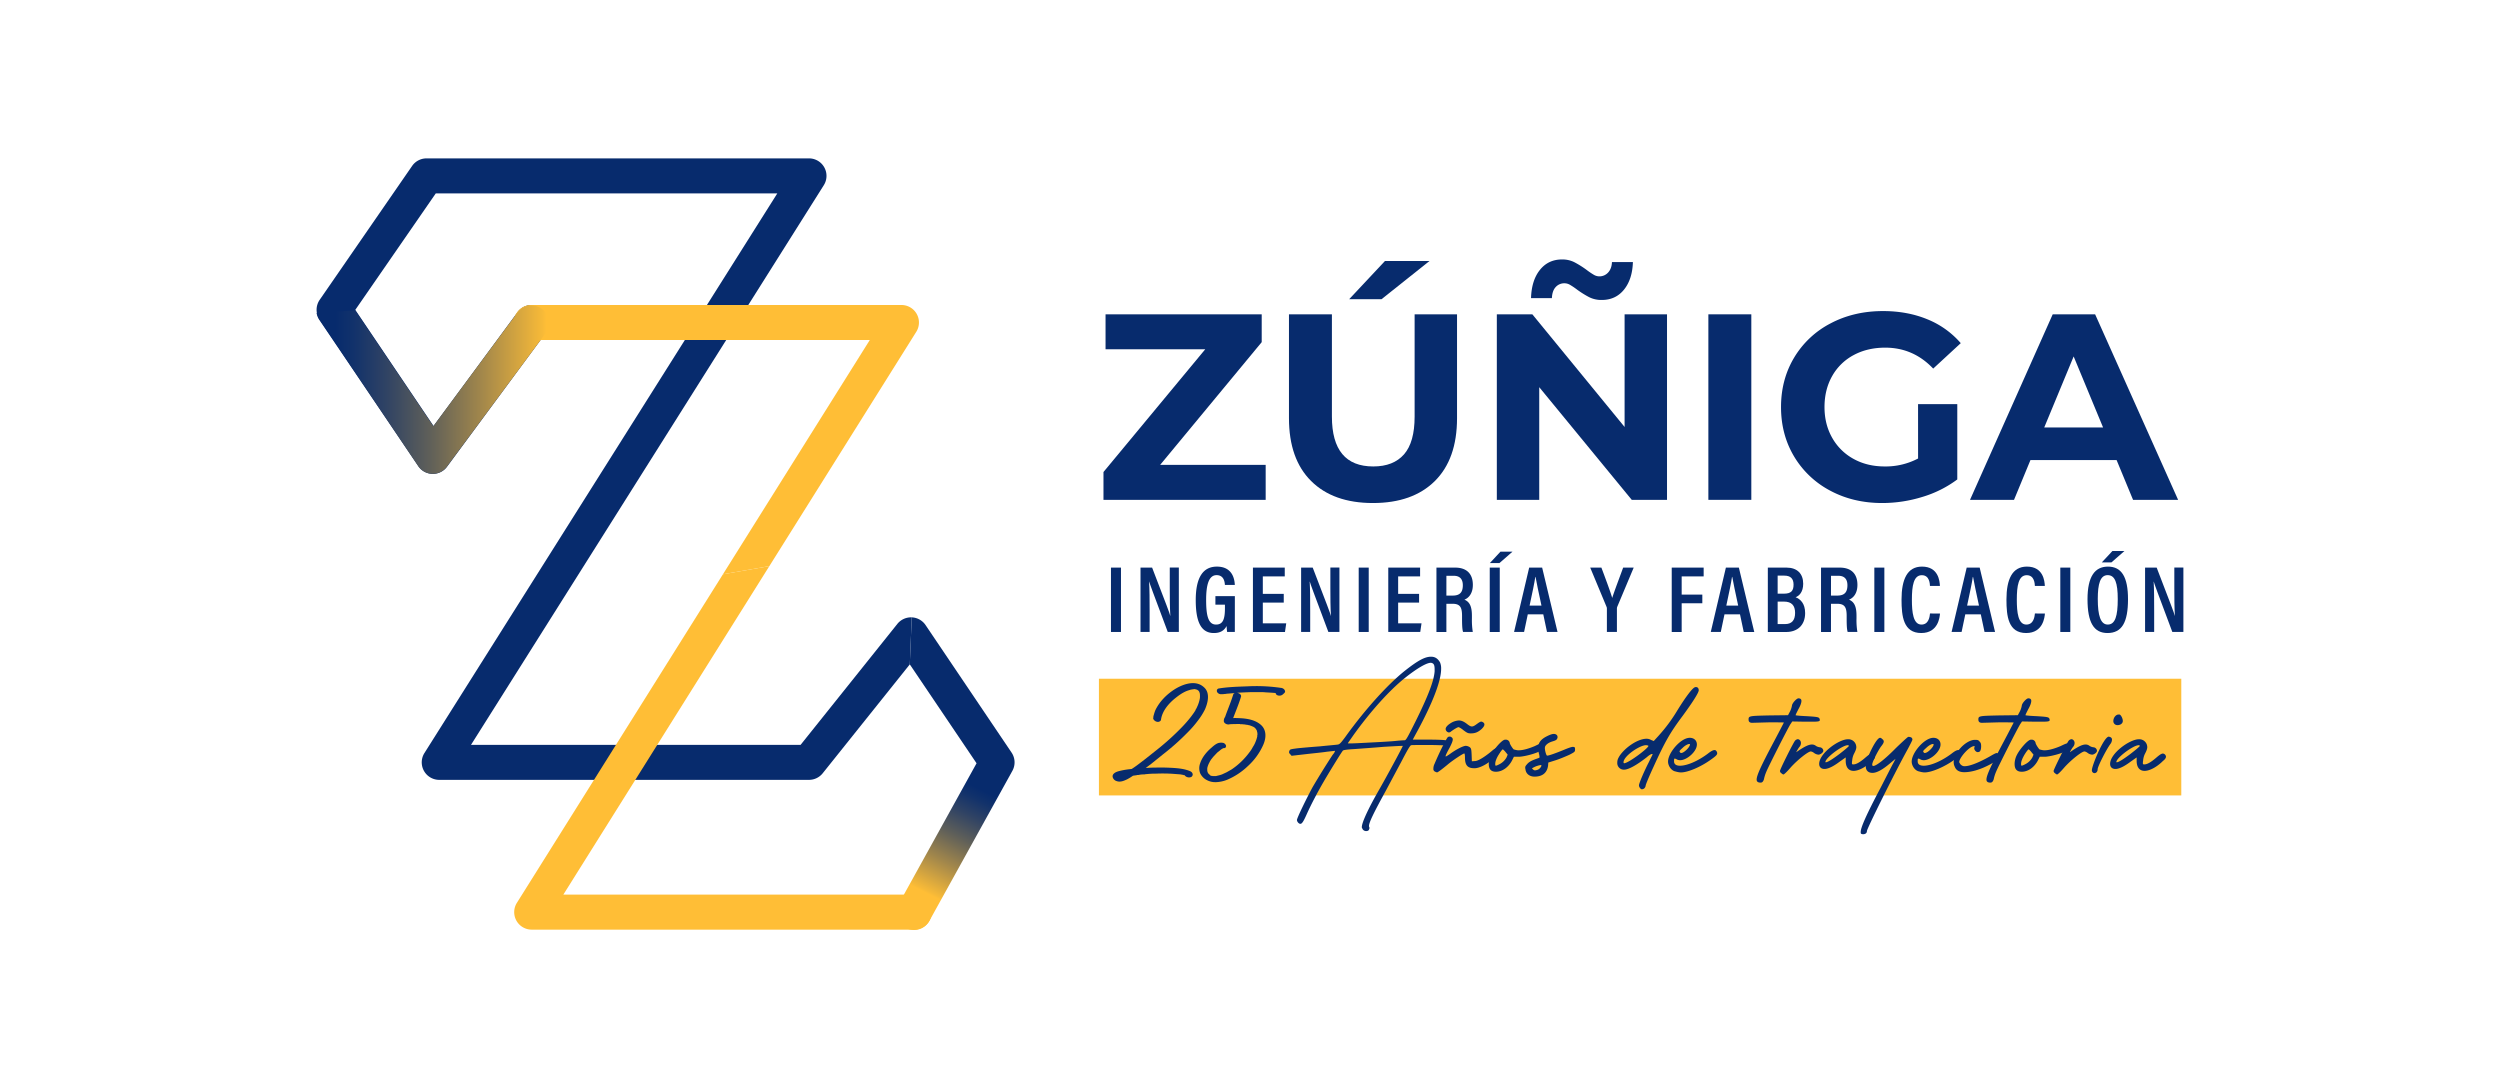
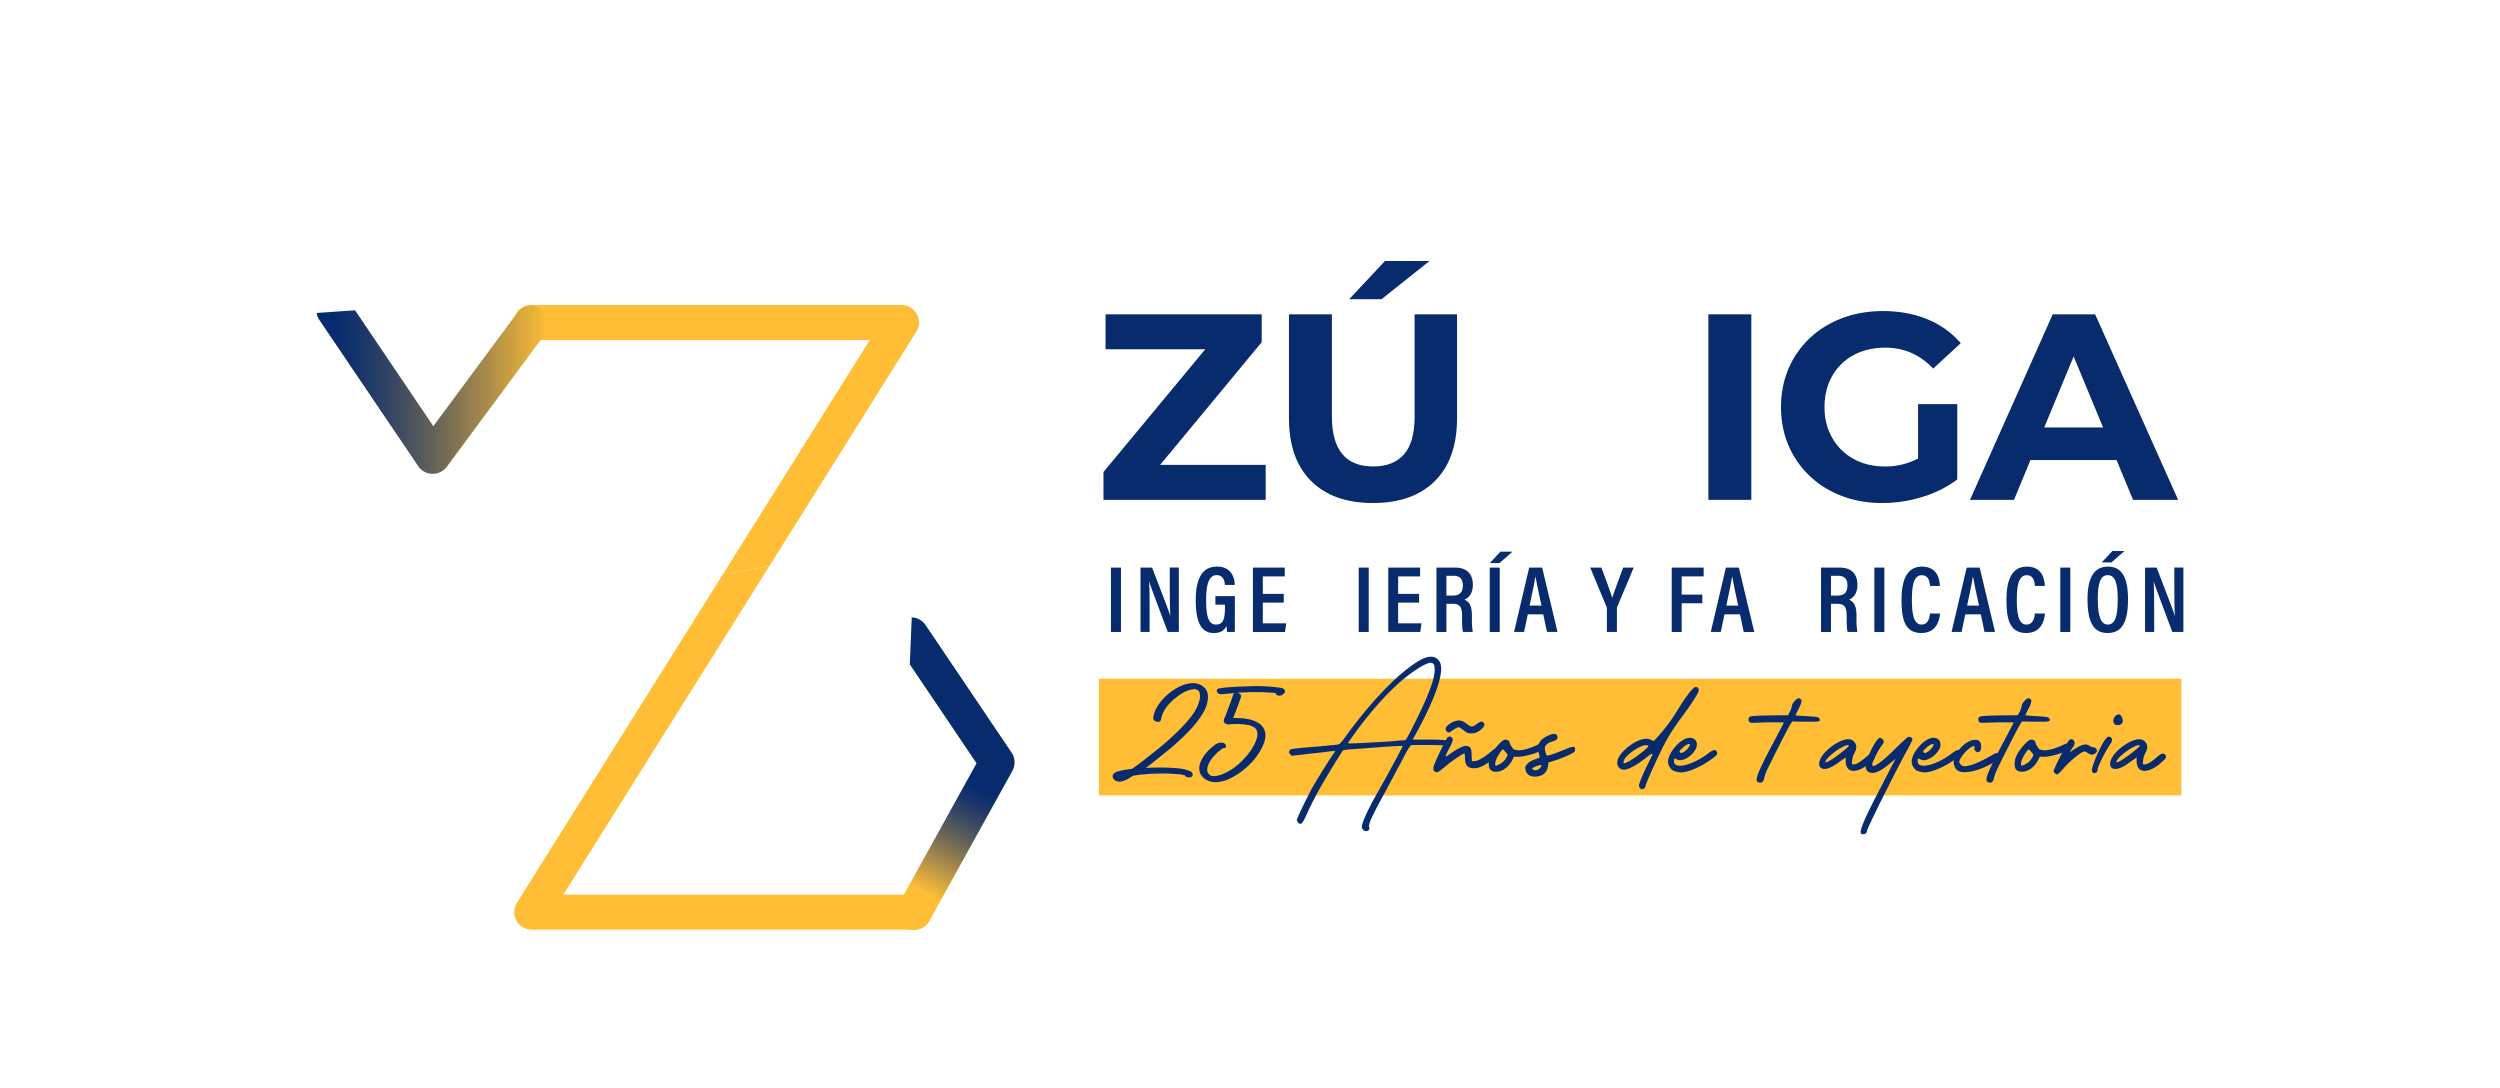
<svg xmlns="http://www.w3.org/2000/svg" xmlns:xlink="http://www.w3.org/1999/xlink" id="Capa_1" data-name="Capa 1" viewBox="0 0 2481.5 1080">
  <defs>
    <style>.cls-1{fill:#072b6d;}.cls-2{fill:url(#Degradado_sin_nombre_36);}.cls-3{fill:#ffbe36;}.cls-4{fill:url(#Degradado_sin_nombre_36-2);}</style>
    <linearGradient id="Degradado_sin_nombre_36" x1="925.22" y1="747.64" x2="867.51" y2="861.58" gradientUnits="userSpaceOnUse">
      <stop offset="0.08" stop-color="#072b6d" />
      <stop offset="0.16" stop-color="#12326b" />
      <stop offset="0.3" stop-color="#304364" />
      <stop offset="0.49" stop-color="#606059" />
      <stop offset="0.71" stop-color="#a2874b" />
      <stop offset="0.97" stop-color="#f6b938" />
      <stop offset="0.99" stop-color="#ffbe36" />
    </linearGradient>
    <linearGradient id="Degradado_sin_nombre_36-2" x1="314.25" y1="386.78" x2="544.94" y2="386.78" xlink:href="#Degradado_sin_nombre_36" />
  </defs>
-   <path class="cls-1" d="M903.07,659.46,816.59,767.57A17.39,17.39,0,0,1,803,774.09H436a17.37,17.37,0,0,1-14.7-26.64L771.53,192h-339L352.66,307.58l77.68,115.28L513.79,309.8a17.38,17.38,0,0,1,28,20.64L443.68,463.32a17.38,17.38,0,0,1-14,7.05h-.37a17.39,17.39,0,0,1-14-7.66L317.21,317.17a17.37,17.37,0,0,1,.12-19.58l91.74-132.88a17.38,17.38,0,0,1,14.3-7.5H803a17.37,17.37,0,0,1,14.7,26.64L467.52,739.34H794.67l96-120A17.39,17.39,0,0,1,905,612.8" />
  <path class="cls-2" d="M905,612.8a17.41,17.41,0,0,1,13.71,7.64L1004.09,747a17.4,17.4,0,0,1,.8,18.14L922.63,913.82A17.38,17.38,0,1,1,892.22,897l77.11-139.38-66.26-98.16" />
  <rect class="cls-3" x="1090.79" y="673.71" width="1074.36" height="115.83" />
  <path class="cls-1" d="M1154.28,748.86a233.23,233.23,0,0,0,24.31-21.61,103,103,0,0,0,10.45-12,65.74,65.74,0,0,0,7-11.08l0,0c2.42-5.53,5.56-15.67-.53-21.56-9.56-9.55-24.58-1.45-29,1.25-8.82,5.47-15.82,12.95-19.71,21.11a35.45,35.45,0,0,0-1.38,4.11l-.57,1.93,0,1a2.49,2.49,0,0,0-.19,1.12,2.89,2.89,0,0,0,.76,1.47,5.05,5.05,0,0,0,3.18,1.87,3.53,3.53,0,0,0,3-.74c.43-.42.78-.81.78-1.17,1.19-9.37,8.48-17,14.37-21.69,5.31-4.24,9.33-6.57,13.46-7.77l1.62-.54a2.19,2.19,0,0,0,1-.2h.42l.31-.07a4.85,4.85,0,0,1,.82-.13,8.26,8.26,0,0,0,1.09-.18h.3a1.68,1.68,0,0,0,.81.18,2.66,2.66,0,0,0,.69.08l.12.12h.5l-.08.36h.69a2,2,0,0,1,.23.21l.21.2h.12l.4.35.49.47a1.19,1.19,0,0,0,.08.2l0,0,.07.1.27.4c.06.13.09.26.13.37a1.67,1.67,0,0,0,.29.66,1.44,1.44,0,0,1,.1.56,10.36,10.36,0,0,1,.18,2.41,11.89,11.89,0,0,1-.39,3.93l-.17.85a36.14,36.14,0,0,1-1.46,4.45l-1.35,3-.47.83a1.33,1.33,0,0,0-.42.85,1.58,1.58,0,0,0-.15.38,41.27,41.27,0,0,1-2.83,4.25c-.38.51-.75,1-1.09,1.51a124.34,124.34,0,0,1-10.35,11.89,252.51,252.51,0,0,1-23.6,21.3l-12.11,9.61c-1.31,1-2.62,2-3.94,3-3,2.33-6.18,4.73-9.37,6.74l-1.19.17a78.84,78.84,0,0,0-9.71,1.55l-.44.11c-2.28.57-4.86,1.2-6.61,3a3.55,3.55,0,0,0-1,3.12,5.65,5.65,0,0,0,4.1,4.17,7.86,7.86,0,0,0,2.68.45c2.74,0,5.39-1.24,7.48-2.21a49.18,49.18,0,0,0,5.92-3.62l2.44-.35a5.8,5.8,0,0,0,1.84-.39h1.19a22.92,22.92,0,0,1,5-.56h1l.31-.08a1.22,1.22,0,0,1,.73-.12,93.62,93.62,0,0,1,10.54-.57,157.36,157.36,0,0,1,16.67.19l7.42.56,2.06.4h.42l.62.31,1,.08a4.56,4.56,0,0,0,2.52,1.88,5.33,5.33,0,0,0,4.13-.14,3,3,0,0,0,1.39-2.24c0-2.38-2.1-3.28-3.13-3.72-5-2-10.49-2.57-15.22-2.93-7-.44-12.84-.56-18.33-.39-3.31,0-6.64.13-9.93.39,1.39-1.09,3-2.28,4.78-3.59Z" />
  <path class="cls-1" d="M1274.76,684.39a5,5,0,0,0-3.34-1.61,168.45,168.45,0,0,0-32.65-1.55l-3.72.14c-8.35.31-17,.64-25.21,2a2.2,2.2,0,0,0-1.83,1.36,2.72,2.72,0,0,0,.42,2.65,4.65,4.65,0,0,0,4.46,1.63,3,3,0,0,0,1,0,3.88,3.88,0,0,1,.42,0l.21,0a5.4,5.4,0,0,1,1.64-.17,22.69,22.69,0,0,1,3.21-.38l6.35-.54a2.58,2.58,0,0,0-1.68,1.59c-1.35,4.52-3.07,9-4.72,13.27-1.13,2.92-2.29,5.93-3.3,8.89a6.13,6.13,0,0,0-1.22,3.28,2.94,2.94,0,0,0,1.21,3,5.17,5.17,0,0,0,4.8.91h.28c3.14-.18,6.11-.19,9.24-.19h.09c.28,0,.4,0,.37,0l.18.17h1.63a7.55,7.55,0,0,1,1,.09,7.9,7.9,0,0,0,1.36.09l2.42.4a1.89,1.89,0,0,1,.85.12l.62.07.55.28.1-.15,1.41.39a1.94,1.94,0,0,0,.61.24c.11,0,.24.07.37.13l2.26.95.2.15v0l.33.19,0,0h0l.46.26,1.41,1.42a.76.76,0,0,0,.12.2l1,1.8c0,.1,0,.24,0,.32h.06l-.11,0h0l.35,1c0,.29.06.62.1,1a5.47,5.47,0,0,1,.09.86,1.8,1.8,0,0,1-.12.84l-.07.15v1.19a29.78,29.78,0,0,1-1.7,5.46,25.72,25.72,0,0,1-2.67,5.14,31.16,31.16,0,0,1-3.4,5.29,71.57,71.57,0,0,1-17.69,17l-5,2.85-2.52,1.17-2,.93a33.47,33.47,0,0,1-4.73,1.32h-.13l-.14.14a2.08,2.08,0,0,1-.54,0v.11c-.17,0-.49.08-.58.08h-3.44l-.14-.19h-1.07l-.54-.27a2.14,2.14,0,0,0-.49-.3l-.21-.23H1201V769h-.4l-.5-.49-.9-1a4.48,4.48,0,0,0-.41-.82,4,4,0,0,1-.29-.53v-.65l-.07-.31a1.87,1.87,0,0,1-.12-.85V763a5.72,5.72,0,0,1,.26-1.55l.1-.38a22.24,22.24,0,0,1,1.45-3.65,1.51,1.51,0,0,0,.29-.54l.1-.23a1.32,1.32,0,0,0,.28-.57.84.84,0,0,0,.18-.33l1.22-1.93c.3-.36.6-.74.9-1.12.68-.84,1.37-1.72,2.15-2.51l3-3.19,2.76-2.18a13,13,0,0,1,2.52-1.8l1-.47a2.38,2.38,0,0,0,1.77-.36,1.44,1.44,0,0,0,.54-.94c.49-1-.11-2.31-1.72-3.5a3.48,3.48,0,0,0-.61-.22l-.17,0-.2-.2h-.29a1.07,1.07,0,0,1-.65-.12l-1.27-.07a5.35,5.35,0,0,0-1,.11,7.36,7.36,0,0,1-.91.1c-2.53.59-5,2.55-7.22,4.57-4.08,3.43-9.4,9-11.57,15.91a14,14,0,0,0,0,9.55,14.62,14.62,0,0,0,6.83,7,17.52,17.52,0,0,0,8.56,2,32.78,32.78,0,0,0,11.47-2.39,67.91,67.91,0,0,0,20.81-13.81,62.76,62.76,0,0,0,15-20.82c3.45-7.88,2.76-15-1.89-19.44-5.42-5.21-13.49-6.45-19.1-6.93-2.9-.17-5.88-.34-8.86-.24.79-2.09,1.6-4.17,2.41-6.25,1.86-4.78,3.78-9.72,5.32-14.73.54-1.51-.5-3-2.6-3.77a6.34,6.34,0,0,0-1.35-.33c4.36-.31,8.82-.47,13.12-.64h11.36a23.44,23.44,0,0,1,3.62.19h.19c3.32.18,6.75.36,10.12.69l0,.05c.23,1.86,2.09,2.53,3.76,2.53,2.24,0,3.35-1.13,4.76-2.55l.34-.35C1275.83,686.85,1275.71,685.65,1274.76,684.39Zm-26.28,41.2h0l-.08-.35.05,0S1248.46,725.43,1248.48,725.59Zm-.11-.46.05.1h-.05l0-.11Z" />
  <path class="cls-1" d="M1351.74,821.08c0-6.7,12.75-29.51,16.1-35.32,9.39-16.33,24.6-44.72,24.6-45.39h-.9c-2.23,0-9.39.44-17.66.89-10.29.89-23.25,1.79-29.29,2.24-7.38.44-11,.89-11.63,1.56-1.12,1.12-13,20.35-19.23,31.08-6.48,11.18-12.52,22.81-16.54,31.75-3.58,8.05-4.92,9.84-6.49,9.84s-3.35-2.24-3.35-3.8c0-2,9.39-21.24,15.43-32.42,4.92-8.5,14.75-24.37,20.12-32.42a10.14,10.14,0,0,0,2.24-3.58.22.22,0,0,0-.23-.22c-.22,0-3.8.44-8.05.89-4,.67-13.64,1.57-21.24,2.46L1282,750.2l-1.34-1.56c-.67-.67-1.12-1.12-1.12-2a2.37,2.37,0,0,1,.23-1.12c.67-1.79.89-1.79,7.37-2.68,3.81-.45,14.09-1.35,22.81-2,8.72-.89,16.77-1.56,17.89-1.79,1.79-.22,2.91-1.34,7.38-7.37,19.23-26.83,41.59-51.65,58.8-65.52,13-10.28,20.13-14.31,26.39-14.31,4,0,6.71,1.79,8.94,5.59a15.36,15.36,0,0,1,1.12,6.49c0,17.21-17.22,50.31-25.27,64.84l-2.9,5.37H1417c8,0,16.1.22,17.89.67,2.91.44,4.47,1.34,4.47,2.68a3.7,3.7,0,0,1-.45,1.12c-.44.67-1.34,1.12-7.37,1.12-2.69,0-6.26-.23-11.41-.23h-8.27c-6.26,0-10.73,0-11.18.23-1.12.22-4,5.36-10.06,17-4.92,9.17-11.85,22.13-15.43,28.84-11.63,21.24-16.32,30.86-16.32,34.21v.67a2.57,2.57,0,0,1,0,2.91c-.23,1.12-1.57,1.56-2.68,1.56a4.05,4.05,0,0,1-3.58-1.78C1352.19,822.2,1351.74,821.75,1351.74,821.08Zm33.54-85.63c4.25-.45,8.28-.67,9-.67,1.34,0,2.9-2.91,10.73-18.56,12.74-25.71,18.33-40.47,19-49.86v-2c0-4.47-.89-6-3.57-6.48h-.23c-4.25,0-13.86,5.59-26.16,15.43-15.42,12.52-33.76,32.87-50.75,56.57-2.91,4.25-5.37,7.6-5.37,7.82s.45.23,2,.23c2.46,0,8-.23,20.13-.9C1369.86,736.56,1381.26,735.89,1385.28,735.45Z" />
  <path class="cls-1" d="M1422.78,763a10.4,10.4,0,0,1,1.15-4.81c4.58-11,11.91-25.65,13.28-26.57a2.5,2.5,0,0,1,1.6-.45,3,3,0,0,1,1.38.22c1.14.69,1.83,1.38,1.83,2.52,0,1.61-.92,3.9-3,8-2.75,5-4.12,7.79-4.12,8.7,0,.23,0,.23.23.23.46,0,1.83-.91,3.89-2.29,6.19-4.58,13.29-8.24,16-8.24a8,8,0,0,1,3.89,1.37c1.37,1.15,1.6,2.06,1.83,7.56l.23,6.41,3-.22c4.35,0,13.74-7.33,17.18-10.31,2.06-1.83,3.89-2.75,5.26-2.75,1.61,0,2.52,1.6,2.52,3s-1.14,3-4.35,5.72c-7.79,7.33-15.8,11.46-21.07,11.46-6.87,0-9.39-3-9.39-10.77,0-2.06-.23-3.89-.69-3.89-1.14,0-11.68,6.87-16.72,11.22-6.41,5.27-9.62,7.56-10.3,7.56a6.22,6.22,0,0,1-1.84-.69A2.78,2.78,0,0,1,1422.78,763Zm25-41.23c-.92,0-4.13,1.84-7.56,4.36a3.24,3.24,0,0,1-2.06.91,3.67,3.67,0,0,1-3.21-3.43c0-2.06,2.52-4.58,6.87-6.87a17.59,17.59,0,0,1,6.18-1.61c3,0,5.5,1.38,8.71,3.9,1.83,1.37,3,2.06,4.35,2.06,1.15,0,2.52-.69,4.35-2.06,2.52-1.84,3.9-2.75,4.81-2.75a3.06,3.06,0,0,1,1.84.69,2.44,2.44,0,0,1,1.37,2.06c0,1.37-.92,2.74-2.75,4.58-3.66,3.2-6.41,4.35-10.76,4.35-2.75,0-3.67-.46-7.1-3C1450.72,723.19,1448.43,721.81,1447.75,721.81Z" />
  <path class="cls-1" d="M1477.75,758.23a20.66,20.66,0,0,1,2.29-8.93c2.75-5.5,9.85-13.74,13-14.89a2.92,2.92,0,0,1,1.38-.23,4,4,0,0,1,4.12,3c0,1.38,2.75,5.5,3.9,6.64a20.67,20.67,0,0,0,2.74.69,8.59,8.59,0,0,0,2.52.23c3.9,0,9.62-1.6,15.58-4.12,3.89-1.84,5.72-2.75,7.1-2.75.91,0,1.37.46,2.06,1.37a3.05,3.05,0,0,1,.69,1.83c0,5.27-20.16,10.08-25.43,10.08h-5l-1.6,3.21c-3,6.18-9.16,11.68-16.26,11.68C1479.81,766,1477.75,763.27,1477.75,758.23Zm17.63-6.41,1.15-2.75-2.06-2.52a13.7,13.7,0,0,0-2.75-2.75c-.92,0-5.5,6.87-6.64,10.31a11.36,11.36,0,0,0-.92,4.35c0,.92.23,1.6.69,1.6a13.37,13.37,0,0,0,2.75-1.14A16.62,16.62,0,0,0,1495.38,751.82Z" />
  <path class="cls-1" d="M1514.16,763.5a4.44,4.44,0,0,1-.23-1.6c0-1.38.69-2.06,2.29-3.9,2.29-2.29,4.81-3.43,11.45-5.72.23,0,.46-.46.46-.92a15.74,15.74,0,0,0-.69-3.66,22.37,22.37,0,0,1-.68-5c0-5.5,2.75-8.93,8.7-11.91,3.21-1.61,5.27-2.29,6.87-2.29a4,4,0,0,1,3,1.14,3.05,3.05,0,0,1,.69,1.83,2.92,2.92,0,0,1-.23,1.38c-.46,1.37-1.38,2.06-4.58,3-4.81,1.37-7.79,4.12-7.79,6.41,0,2.75,1.37,7.79,2.29,7.79,1.83,0,8.7-2.52,16-5.5,4.36-1.83,8-3.21,9.62-3.21h.23c1.61.23,1.83.46,1.83,2.52,0,2.29-.22,2.52-5.49,5.27-3,1.37-8.93,3.9-13.06,5.27l-8,2.52-.23,3.2c-1.15,7.56-6.19,10.77-13.52,10.77C1518.51,770.83,1514.62,768.31,1514.16,763.5Zm15.81-3.66c0-.23,0-.23-.23-.46h-.46a23.06,23.06,0,0,0-7.33,2.52c-.92.46-1.15.69-1.15.91s.23.46.92.92a2.49,2.49,0,0,0,2.06.92,9.28,9.28,0,0,0,2.75-.69C1528.13,763.27,1530,761.21,1530,759.84Z" />
  <path class="cls-1" d="M1626.84,779.53c0-1.83,4.58-12.82,9.85-23.13,1.83-3.89,3.67-7.33,3.67-7.56a.49.49,0,0,0-.46-.46c-.92,0-3,1.15-5.27,3.21-9.62,7.56-18.09,12.37-22.45,12.37a6.49,6.49,0,0,1-6.87-6.87,9.78,9.78,0,0,1,1.15-4.81c4.12-8.25,18.09-19,27.94-19a8.84,8.84,0,0,1,4.35,1.14l2.75,1.15,4.81-5.27a158.27,158.27,0,0,0,18.78-25.42c8.25-13.29,14.66-21.76,17.18-22.68a2.5,2.5,0,0,1,1.15-.23c1.6,0,2.75,1.15,2.75,3.21,0,2.29-5.73,11.45-15.81,25.19-12.82,17.18-17.63,25.66-29.32,51.31-4.12,8.93-7.55,17.18-7.55,18.09a4.49,4.49,0,0,1-1.38,2.75,3.67,3.67,0,0,1-2.29.92c-.69,0-1.14-.23-1.83-1.15A4.2,4.2,0,0,1,1626.84,779.53Zm9.39-39.16c0-.23-1.14-.69-2.52-.69-6,0-22.21,10.76-22.21,17,0,.46.23.92.68.92C1616.31,757.55,1636.23,742.66,1636.23,740.37Z" />
  <path class="cls-1" d="M1655.7,755.94c0-8.7,12.6-23.59,21.53-23.59,4.35,0,7.1,2.75,7.1,6.64,0,7.1-10.08,15.58-16.49,15.58a6.71,6.71,0,0,1-3.67-.92,4.45,4.45,0,0,0-1.83-.68c-.68,0-.68.91-.68,2.74,0,3,2.29,4.35,5.95,4.35,6.64,0,17.41-4.35,27.48-11.9,3.21-2.52,5.27-3.67,6.88-3.67,1.37,0,2.52,1.83,2.52,3.21,0,1.6-1.61,3-6.42,6.41-9.85,7.1-22.67,12.6-29.54,12.6h-.46a21.69,21.69,0,0,1-4.81-.92C1658.91,765.1,1655.7,760.06,1655.7,755.94Zm21.76-17v-.23a.87.87,0,0,0-.69-.22c-1.37,0-4.12,1.37-6.64,3.89-2.06,1.83-3,2.75-3,3.44a1.19,1.19,0,0,0,.46.91,1.26,1.26,0,0,0,1.15.69C1671.5,747.47,1677.46,741.51,1677.46,739Z" />
  <path class="cls-1" d="M1743.64,773.81c0-4.13,4.36-13.52,16.72-36.88,5.5-10.3,10.08-19.24,10.31-19.7,0-.22-6.41-.22-14.89-.22-8.24.22-15.8.45-16.72.45-2.29,0-3.43-1.14-3.43-3.2,0-3.67.68-3.67,20.61-4.13l18.55-.22,2.06-3.9a21.36,21.36,0,0,0,1.84-5.5c0-2.29,4.58-7.33,6.41-7.33,2.06,0,3,.92,3,2.52,0,1.84-.92,4.59-3,8.25-1.37,2.75-2.75,5.27-2.75,6,.23.22,5,.68,10.77.91,11.22.69,12.36.92,13.05,2.75,0,.46.23.69.23.92,0,1.6-1.6,1.83-8.25,1.83H1792l-13-.23-1.84,2.75c-2.74,4.35-21.53,41.45-23.82,46.95a39.91,39.91,0,0,0-2.29,6.87,7,7,0,0,1-1.37,3.21,2.65,2.65,0,0,1-2.29.91C1745.25,776.78,1743.64,776.1,1743.64,773.81Z" />
-   <path class="cls-1" d="M1766.77,765.33c0-1.6,12.83-27.25,14.89-30a4.35,4.35,0,0,1,2.75-1.6c1.83,0,3.2,1.83,3.2,3.66a5.85,5.85,0,0,1-1.6,4.12,23.9,23.9,0,0,0-2.29,3.67,11,11,0,0,0-.68,1.14v.23c.22,0,.68-.46,1.37-.91,6.41-4.36,10.76-6.65,14.2-6.65a6.19,6.19,0,0,1,3.89,1.38,9.23,9.23,0,0,0,3.67,1.37,3.74,3.74,0,0,1,3.66,3.44c0,1.83-3,3.89-4.81,3.89a8.47,8.47,0,0,1-4.58-1.83,6.72,6.72,0,0,0-3-1.37c-2.74,0-13.28,8.47-19.92,15.8-3.9,4.58-6.64,7.1-7.33,7.1a4.29,4.29,0,0,1-1.83-1.15A3.08,3.08,0,0,1,1766.77,765.33Z" />
  <path class="cls-1" d="M1832.05,755.26v-3.44l-6.19,4.35c-3.66,2.75-10.08,7.1-14.88,7.1-3.21,0-5.27-1.83-5.27-5,0-10.53,19.46-24.5,28.63-24.5a7.9,7.9,0,0,1,7.78,5.26,9.78,9.78,0,0,1,.46,2.52c0,1.61-.69,3.67-2.29,6.65a18.13,18.13,0,0,0-1.83,6.87,11.16,11.16,0,0,0-.23,2.52c0,1.14.46,1.14,1.6,1.14,2.75,0,6.65-2.29,11.91-6.87,3.21-2.75,5-3.89,6.42-3.89a3.4,3.4,0,0,1,3,3c0,1.38-.91,2.75-3,4.36-6.19,6.18-13.29,9.84-18.33,9.84C1834.11,765.1,1832.05,760.52,1832.05,755.26Zm3.2-14.89a1.25,1.25,0,0,0-1.14-.69c-5.5,0-22.22,12.6-22.22,16.72,0,.23.23.23.46.23C1816.24,756.63,1835.25,741.28,1835.25,740.37Z" />
  <path class="cls-1" d="M1846.93,825.8c0-4.35,5.5-16.95,19.93-44.2,6-11.69,11.68-22.91,12.82-24.74l1.84-3.67-5.27,4.36c-7.56,6.41-13.29,9.62-17.64,9.62-4.12,0-6.64-2.29-6.64-6.65v-1.83c.23-4.35,10.08-26.34,14.2-26.34.69,0,1.38.46,2.29,1.38a2.76,2.76,0,0,1,1.37,2.29c0,1.14-.91,2.74-2.74,5-3,4.13-8.48,14.89-8.71,17.64v.46c0,.91.46,1.14,1.15,1.14,2.75,0,11.22-6.41,22.22-17.63,6.18-6,11.68-11,12.36-11.23,1.61,0,4.13.23,4.13,2.75,0,.69-2.06,4.58-4.35,8.94-12.83,23.13-40.78,79.47-40.78,81.76s-1.83,3.21-3.89,3.21a4.29,4.29,0,0,1-1.83-.46C1846.93,827.18,1846.93,826.72,1846.93,825.8Z" />
  <path class="cls-1" d="M1897.55,755.94c0-8.7,12.59-23.59,21.53-23.59,4.35,0,7.1,2.75,7.1,6.64,0,7.1-10.08,15.58-16.5,15.58a6.7,6.7,0,0,1-3.66-.92,4.55,4.55,0,0,0-1.83-.68c-.69,0-.69.91-.69,2.74,0,3,2.29,4.35,6,4.35,6.64,0,17.4-4.35,27.48-11.9,3.21-2.52,5.27-3.67,6.87-3.67,1.38,0,2.52,1.83,2.52,3.21,0,1.6-1.6,3-6.41,6.41-9.85,7.1-22.68,12.6-29.55,12.6h-.46a21.91,21.91,0,0,1-4.81-.92C1900.75,765.1,1897.55,760.06,1897.55,755.94Zm21.75-17v-.23a.84.84,0,0,0-.68-.22c-1.38,0-4.13,1.37-6.65,3.89-2.06,1.83-3,2.75-3,3.44a1.19,1.19,0,0,0,.46.91,1.24,1.24,0,0,0,1.14.69C1913.35,747.47,1919.3,741.51,1919.3,739Z" />
  <path class="cls-1" d="M1940.37,761.21a10.38,10.38,0,0,1-1.14-4.58c0-8.93,11.22-21.3,20.15-22.22h1.84c1.83,0,2.52.23,3.66,1.61,1.37,1.37,1.6,2.29,1.6,5.26-.23,3.9-1.14,5.27-3.43,5.27-1.61,0-3.44-2.06-3.44-3.89,0-.46.23-.69.23-.92s.23-.46.23-.69c0-.45-.23-.45-.46-.45-4.81,0-14.89,11.68-14.89,15.8,0,.46.46.92.92,1.83a5.82,5.82,0,0,0,2.75,2.06,4.43,4.43,0,0,0,1.83.23c5,0,14.2-3.66,24.74-9.62,4.35-2.52,6-3.43,7.1-3.43a2,2,0,0,1,1.37.69,3,3,0,0,1,1.61,2.74c0,.92-.69,2.07-2.07,3.21-8.93,6.18-22.21,12.37-33.21,12.37C1945.87,766.48,1942,765.33,1940.37,761.21Z" />
  <path class="cls-1" d="M1971.75,773.81c0-4.13,4.35-13.52,16.72-36.88,5.49-10.3,10.08-19.24,10.31-19.7,0-.22-6.42-.22-14.89-.22-8.25.22-15.81.45-16.72.45-2.29,0-3.44-1.14-3.44-3.2,0-3.67.69-3.67,20.62-4.13l18.55-.22L2005,706a21.24,21.24,0,0,0,1.83-5.5c0-2.29,4.58-7.33,6.41-7.33,2.07,0,3,.92,3,2.52,0,1.84-.91,4.59-3,8.25-1.37,2.75-2.74,5.27-2.74,6,.23.22,5,.68,10.76.91,11.22.69,12.37.92,13.06,2.75,0,.46.23.69.23.92,0,1.6-1.61,1.83-8.25,1.83h-6.18l-13.06-.23-1.83,2.75c-2.75,4.35-21.53,41.45-23.82,46.95a39,39,0,0,0-2.29,6.87,7,7,0,0,1-1.38,3.21,2.64,2.64,0,0,1-2.29.91C1973.35,776.78,1971.75,776.1,1971.75,773.81Z" />
  <path class="cls-1" d="M1999.69,758.23a20.52,20.52,0,0,1,2.29-8.93c2.75-5.5,9.85-13.74,13-14.89a2.92,2.92,0,0,1,1.38-.23,4,4,0,0,1,4.12,3c0,1.38,2.75,5.5,3.89,6.64a21.06,21.06,0,0,0,2.75.69,8.59,8.59,0,0,0,2.52.23c3.9,0,9.62-1.6,15.58-4.12,3.89-1.84,5.72-2.75,7.1-2.75.91,0,1.37.46,2.06,1.37a3.05,3.05,0,0,1,.69,1.83c0,5.27-20.16,10.08-25.43,10.08h-5l-1.6,3.21c-3,6.18-9.16,11.68-16.26,11.68C2001.75,766,1999.69,763.27,1999.69,758.23Zm17.63-6.41,1.15-2.75-2.06-2.52a13.7,13.7,0,0,0-2.75-2.75c-.92,0-5.5,6.87-6.64,10.31a11.36,11.36,0,0,0-.92,4.35c0,.92.23,1.6.69,1.6a13.37,13.37,0,0,0,2.75-1.14A16.62,16.62,0,0,0,2017.32,751.82Z" />
  <path class="cls-1" d="M2038.39,765.33c0-1.6,12.83-27.25,14.89-30a4.32,4.32,0,0,1,2.75-1.6c1.83,0,3.2,1.83,3.2,3.66a5.85,5.85,0,0,1-1.6,4.12,23.15,23.15,0,0,0-2.29,3.67,12.79,12.79,0,0,0-.69,1.14v.23c.23,0,.69-.46,1.38-.91,6.41-4.36,10.76-6.65,14.2-6.65a6.19,6.19,0,0,1,3.89,1.38,9.23,9.23,0,0,0,3.67,1.37,3.74,3.74,0,0,1,3.66,3.44c0,1.83-3,3.89-4.81,3.89a8.44,8.44,0,0,1-4.58-1.83,6.77,6.77,0,0,0-3-1.37c-2.75,0-13.28,8.47-19.92,15.8-3.9,4.58-6.65,7.1-7.33,7.1a4.36,4.36,0,0,1-1.84-1.15A3.09,3.09,0,0,1,2038.39,765.33Z" />
  <path class="cls-1" d="M2076.41,764.42c0-4.58,11.91-33.21,16.72-33.21a5.63,5.63,0,0,1,1.6.45,2.6,2.6,0,0,1,1.61,2.75,7.27,7.27,0,0,1-1.61,4.13c-4.35,6-12.6,22.44-12.6,25s-1.6,3.89-3.2,3.89a2.73,2.73,0,0,1-2.52-3Zm21.3-48.79c0-3,2.29-6.41,5.27-6.41h.91c1.38.46,3.21,3.89,3.21,6.41s-2.52,4.12-5,4.12a4.19,4.19,0,0,1-2.29-.45A3.91,3.91,0,0,1,2097.71,715.63Z" />
  <path class="cls-1" d="M2120.84,755.26v-3.44l-6.18,4.35c-3.67,2.75-10.08,7.1-14.89,7.1-3.21,0-5.27-1.83-5.27-5,0-10.53,19.47-24.5,28.63-24.5a7.91,7.91,0,0,1,7.79,5.26,9.78,9.78,0,0,1,.46,2.52c0,1.61-.69,3.67-2.29,6.65a18,18,0,0,0-1.84,6.87,11.16,11.16,0,0,0-.23,2.52c0,1.14.46,1.14,1.61,1.14,2.75,0,6.64-2.29,11.91-6.87,3.21-2.75,5-3.89,6.41-3.89a3.41,3.41,0,0,1,3,3c0,1.38-.92,2.75-3,4.36-6.18,6.18-13.28,9.84-18.32,9.84C2122.9,765.1,2120.84,760.52,2120.84,755.26Zm3.21-14.89a1.26,1.26,0,0,0-1.15-.69c-5.49,0-22.22,12.6-22.22,16.72,0,.23.23.23.46.23C2105,756.63,2124.05,741.28,2124.05,740.37Z" />
  <path class="cls-1" d="M1256.31,461.42v34.73h-161V468.52l101-121.82h-98.94V312h155v27.62L1151.58,461.42Z" />
  <path class="cls-1" d="M1301.43,477.47q-22-21.84-22-62.36V312h42.62V413.53q0,49.47,41.05,49.47,20,0,30.53-12t10.52-37.5V312h42.1V415.11q0,40.53-22,62.36t-61.44,21.84Q1323.41,499.31,1301.43,477.47Zm73.28-218.39h44.2L1371.29,297h-32.1Z" />
-   <path class="cls-1" d="M1654.68,312V496.15h-35l-91.83-111.83V496.15h-42.1V312H1521l91.57,111.82V312Zm-77.23-17a94.06,94.06,0,0,1-12-7.5,71.91,71.91,0,0,0-7-4.73,10.82,10.82,0,0,0-5.4-1.58,11.44,11.44,0,0,0-8.94,3.82c-2.29,2.54-3.51,6.18-3.69,10.91H1519.7q.52-17.62,8.81-28t22-10.39a26.51,26.51,0,0,1,12.24,2.76A94.18,94.18,0,0,1,1575,268a70.5,70.5,0,0,0,7,4.74,10.9,10.9,0,0,0,5.4,1.58,11.56,11.56,0,0,0,8.82-3.82q3.54-3.81,3.81-10.39h20.79q-.54,17.1-8.82,27.36t-22,10.27A27,27,0,0,1,1577.45,295Z" />
  <path class="cls-1" d="M1695.73,312h42.63V496.15h-42.63Z" />
  <path class="cls-1" d="M1903.86,401.17h38.94v74.72a111.08,111.08,0,0,1-34.73,17.37,135,135,0,0,1-39.73,6.05q-28.69,0-51.58-12.23a91.15,91.15,0,0,1-35.91-33.94q-13-21.72-13-49.08t13-49.07A90.62,90.62,0,0,1,1817,321q23.16-12.23,52.1-12.23,24.21,0,44,8.16a87.07,87.07,0,0,1,33.15,23.68l-27.36,25.26q-19.74-20.79-47.63-20.79-17.62,0-31.31,7.36a52.94,52.94,0,0,0-21.32,20.79Q1811,386.7,1811,404.06q0,17.1,7.63,30.52a54,54,0,0,0,21.19,20.92q13.55,7.5,30.91,7.5a69.15,69.15,0,0,0,33.16-7.89Z" />
  <path class="cls-1" d="M2100.94,456.68h-85.52l-16.31,39.47h-43.68L2037.52,312h42.1L2162,496.15h-44.73Zm-13.42-32.36-29.21-70.52-29.21,70.52Z" />
  <path class="cls-1" d="M1112.68,563.4v63.89h-9.94V563.4Z" />
  <path class="cls-1" d="M1132.07,627.29V563.4h11.51c14.73,38.35,17.25,44.84,18,47.85h.09c-.5-8-.56-17.46-.56-27.9v-20h9v63.89h-11c-15.25-40.66-17.61-47.13-18.41-49.92h-.1c.48,7.91.51,17.68.51,29.15v20.77Z" />
  <path class="cls-1" d="M1225.69,627.29h-7.63a47.93,47.93,0,0,1-.51-5.94c-2.59,4.85-6.61,7-12.73,7-13.51,0-17.93-12.7-17.93-32.71,0-22.87,7.49-33.22,21-33.22,16.63,0,17.6,14.42,17.79,18.22h-9.84c-.18-2.48-.73-9.75-8.25-9.75-7.93,0-10.38,10.1-10.38,24.69,0,15.27,2,24.37,9.84,24.37,6.94,0,8.82-5.53,8.82-16.3v-3.42h-9.46v-8.53h19.31Z" />
  <path class="cls-1" d="M1274.25,598.11h-20.78v20.58h23.24l-1.25,8.6h-31.8V563.4h31.59v8.73h-21.78v17.32h20.78Z" />
-   <path class="cls-1" d="M1291.49,627.29V563.4H1303c14.74,38.35,17.25,44.84,18,47.85h.09c-.51-8-.57-17.46-.57-27.9v-20h9v63.89h-11c-15.26-40.66-17.62-47.13-18.42-49.92H1300c.47,7.91.5,17.68.5,29.15v20.77Z" />
  <path class="cls-1" d="M1358.59,563.4v63.89h-9.94V563.4Z" />
  <path class="cls-1" d="M1408.58,598.11h-20.79v20.58H1411l-1.26,8.6H1378V563.4h31.59v8.73h-21.79v17.32h20.79Z" />
  <path class="cls-1" d="M1435.68,599.3v28h-9.87V563.4h18.57c11.31,0,17.57,6.06,17.57,17.13,0,9.34-4.86,13.36-8.38,14.68,5.29,2.24,7.45,6.8,7.45,16.07v2.54a73.41,73.41,0,0,0,.88,13.47h-9.67c-.91-2.92-1-8.19-1-13.59v-2.27c0-8.73-1.92-12.13-9.63-12.13Zm0-8.13H1442c7.21,0,10-3.46,10-10.25,0-5.82-2.74-9.39-9-9.39h-7.3Z" />
  <path class="cls-1" d="M1488.66,563.4v63.89h-9.94V563.4Zm12.65-15.82-12.92,11.3h-9.54l10.51-11.3Z" />
  <path class="cls-1" d="M1516.48,609.78l-3.68,17.51h-9.94l15-63.89h12.88L1546,627.29h-10.45l-3.7-17.51Zm13.58-8.67c-2.84-13.41-4.92-22.71-5.87-28.46h-.25c-.82,5.77-3,16-5.66,28.46Z" />
  <path class="cls-1" d="M1595,627.29V604.08a4.41,4.41,0,0,0-.41-1.91l-16.15-38.77h11.1c3.85,10.28,8.82,23.53,10.74,30.11,2.3-7.27,7.33-20.33,10.86-30.11h10.48l-16.33,38.87a5,5,0,0,0-.34,2v23Z" />
  <path class="cls-1" d="M1659.36,563.4h31.69v8.73h-21.82v18.1h20.5v8.59h-20.5v28.47h-9.87Z" />
  <path class="cls-1" d="M1711.73,609.78l-3.67,17.51h-9.94l15-63.89H1726l15.28,63.89h-10.45l-3.71-17.51Zm13.58-8.67c-2.83-13.41-4.91-22.71-5.87-28.46h-.25c-.8,5.77-3,16-5.65,28.46Z" />
-   <path class="cls-1" d="M1754.75,563.4h18.51c10.57,0,16.59,6,16.59,16,0,8.23-3.95,12.08-7.54,13.4,4.62,1.81,9.47,6.06,9.47,15.75,0,11.93-7.57,18.77-18.85,18.77h-18.18Zm15.88,25.88c7.42,0,9.65-3,9.65-9s-3.08-8.91-9.09-8.91h-6.7v17.91Zm-6.14,30.17h7.43c6.32,0,9.89-3.48,9.89-11.07,0-7.26-3.29-11.25-11.17-11.25h-6.15Z" />
  <path class="cls-1" d="M1817.43,599.3v28h-9.88V563.4h18.57c11.31,0,17.56,6.06,17.56,17.13,0,9.34-4.85,13.36-8.36,14.68,5.27,2.24,7.44,6.8,7.44,16.07v2.54a71.43,71.43,0,0,0,.89,13.47H1834c-.92-2.92-1-8.19-1-13.59v-2.27c0-8.73-1.93-12.13-9.63-12.13Zm0-8.13h6.32c7.2,0,10-3.46,10-10.25,0-5.82-2.75-9.39-9-9.39h-7.29Z" />
  <path class="cls-1" d="M1870.41,563.4v63.89h-9.94V563.4Z" />
  <path class="cls-1" d="M1925.64,609c-.28,3.4-1.64,19.34-18.6,19.34-17.77,0-19.58-16.65-19.58-33.21,0-20,5.67-32.72,20.3-32.72,16.42,0,17.57,14.5,17.8,19.2h-9.87c-.15-2.17-.39-10.67-8.09-10.67-8.17,0-9.86,10.48-9.86,24.36,0,12.54,1.31,24.65,9.49,24.65,7.41,0,8.2-8.23,8.48-11Z" />
  <path class="cls-1" d="M1950.75,609.78l-3.67,17.51h-9.94l15-63.89h12.89l15.27,63.89h-10.45l-3.71-17.51Zm13.59-8.67c-2.84-13.41-4.92-22.71-5.87-28.46h-.25c-.81,5.77-3,16-5.66,28.46Z" />
  <path class="cls-1" d="M2029.78,609c-.28,3.4-1.64,19.34-18.61,19.34-17.76,0-19.57-16.65-19.57-33.21,0-20,5.67-32.72,20.29-32.72,16.42,0,17.58,14.5,17.81,19.2h-9.87c-.16-2.17-.39-10.67-8.09-10.67-8.18,0-9.85,10.48-9.85,24.36,0,12.54,1.29,24.65,9.48,24.65,7.4,0,8.2-8.23,8.48-11Z" />
  <path class="cls-1" d="M2055,563.4v63.89h-9.94V563.4Z" />
  <path class="cls-1" d="M2112.26,594.83c0,22.83-6,33.51-20.37,33.51-13.56,0-19.83-10.45-19.83-33.56,0-22.62,7.32-32.37,20.28-32.37C2106,562.41,2112.26,572.83,2112.26,594.83Zm-30-.17c0,16.21,2.77,25.28,9.89,25.28,7.44,0,9.93-8.55,9.93-25.22,0-16.13-2.67-23.84-10-23.84S2082.25,579.34,2082.25,594.66Zm26.48-47.74-12.91,11.3h-9.55l10.52-11.3Z" />
  <path class="cls-1" d="M2129.2,627.29V563.4h11.51c14.73,38.35,17.25,44.84,18,47.85h.08c-.5-8-.56-17.46-.56-27.9v-20h9v63.89h-11c-15.26-40.66-17.62-47.13-18.42-49.92h-.09c.47,7.91.5,17.68.5,29.15v20.77Z" />
  <path class="cls-3" d="M717.6,570,863.36,337.49H527.78a17.38,17.38,0,1,1,0-34.75h367a17.38,17.38,0,0,1,14.72,26.61L763.67,561.91" />
  <path class="cls-3" d="M763.67,561.91,559.18,888H907.43a17.38,17.38,0,0,1,0,34.76H527.78a17.37,17.37,0,0,1-14.72-26.61L717.6,570" />
  <path class="cls-4" d="M352.44,308l77.69,115,83.45-112.75a17.36,17.36,0,0,1,28,20.58L443.47,463.33a17.43,17.43,0,0,1-14,7h-.37a17.38,17.38,0,0,1-14-7.64L317,317.59a17.14,17.14,0,0,1-2.75-6.95" />
</svg>